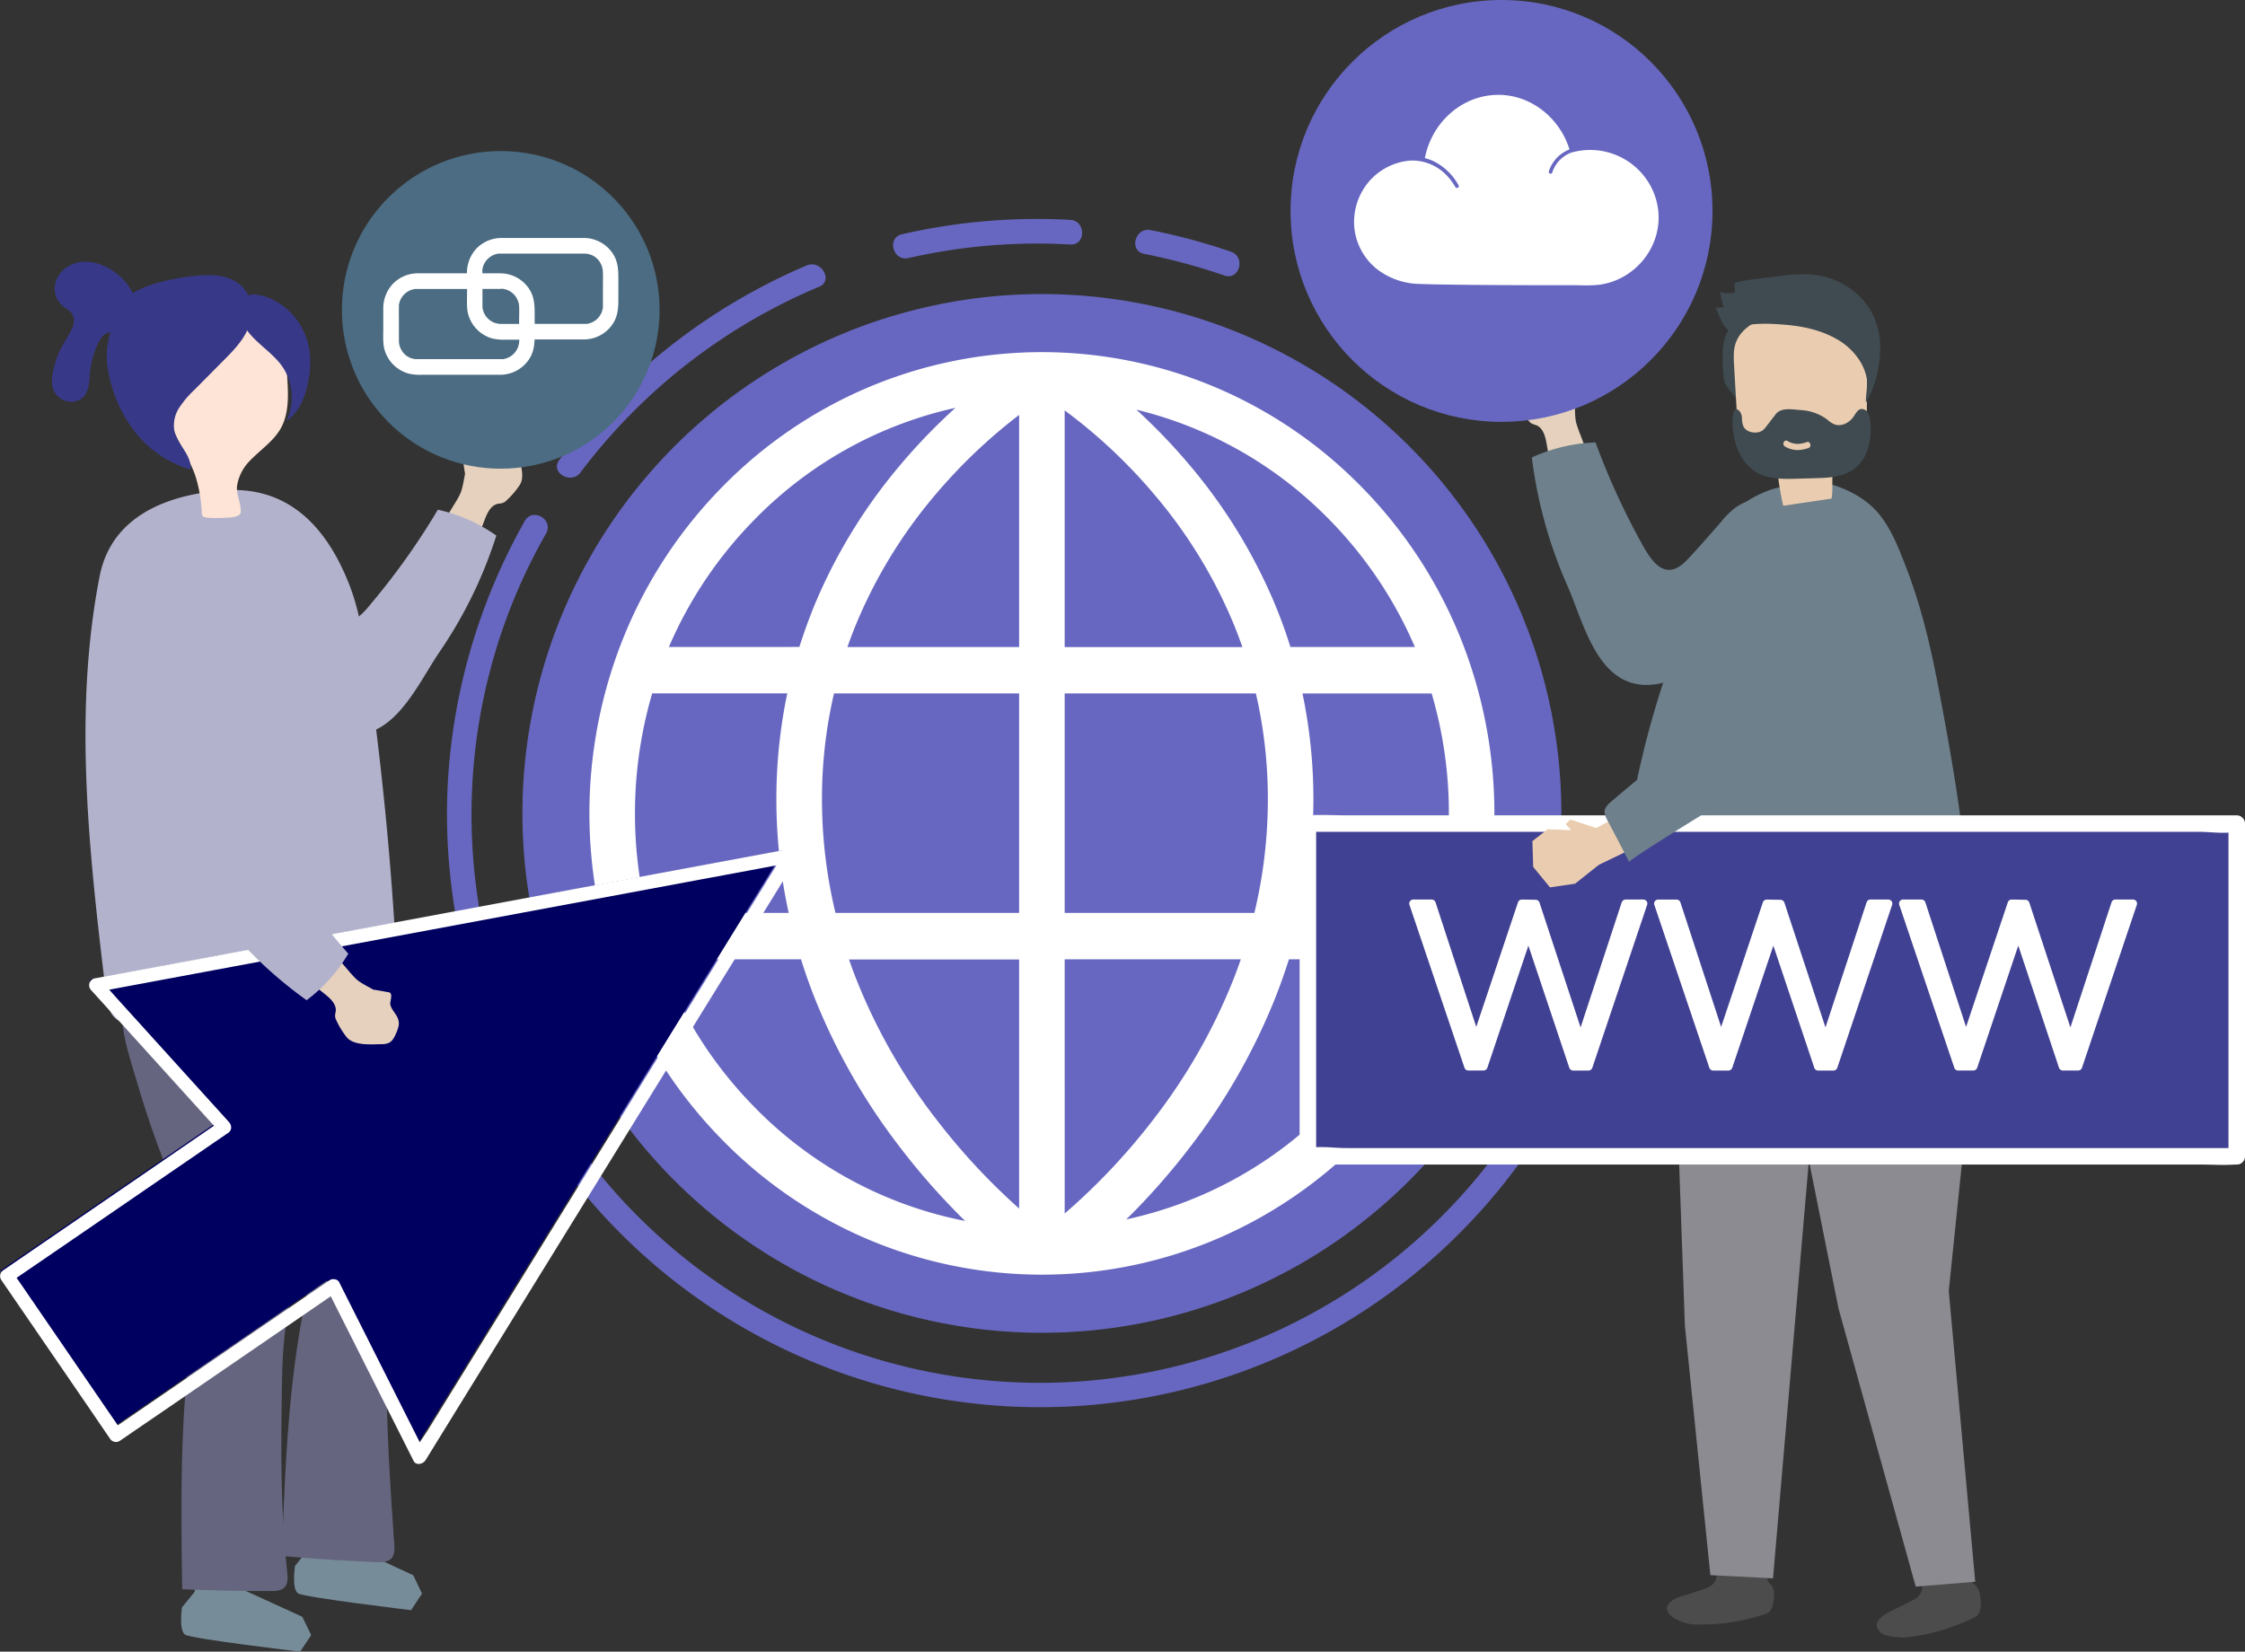
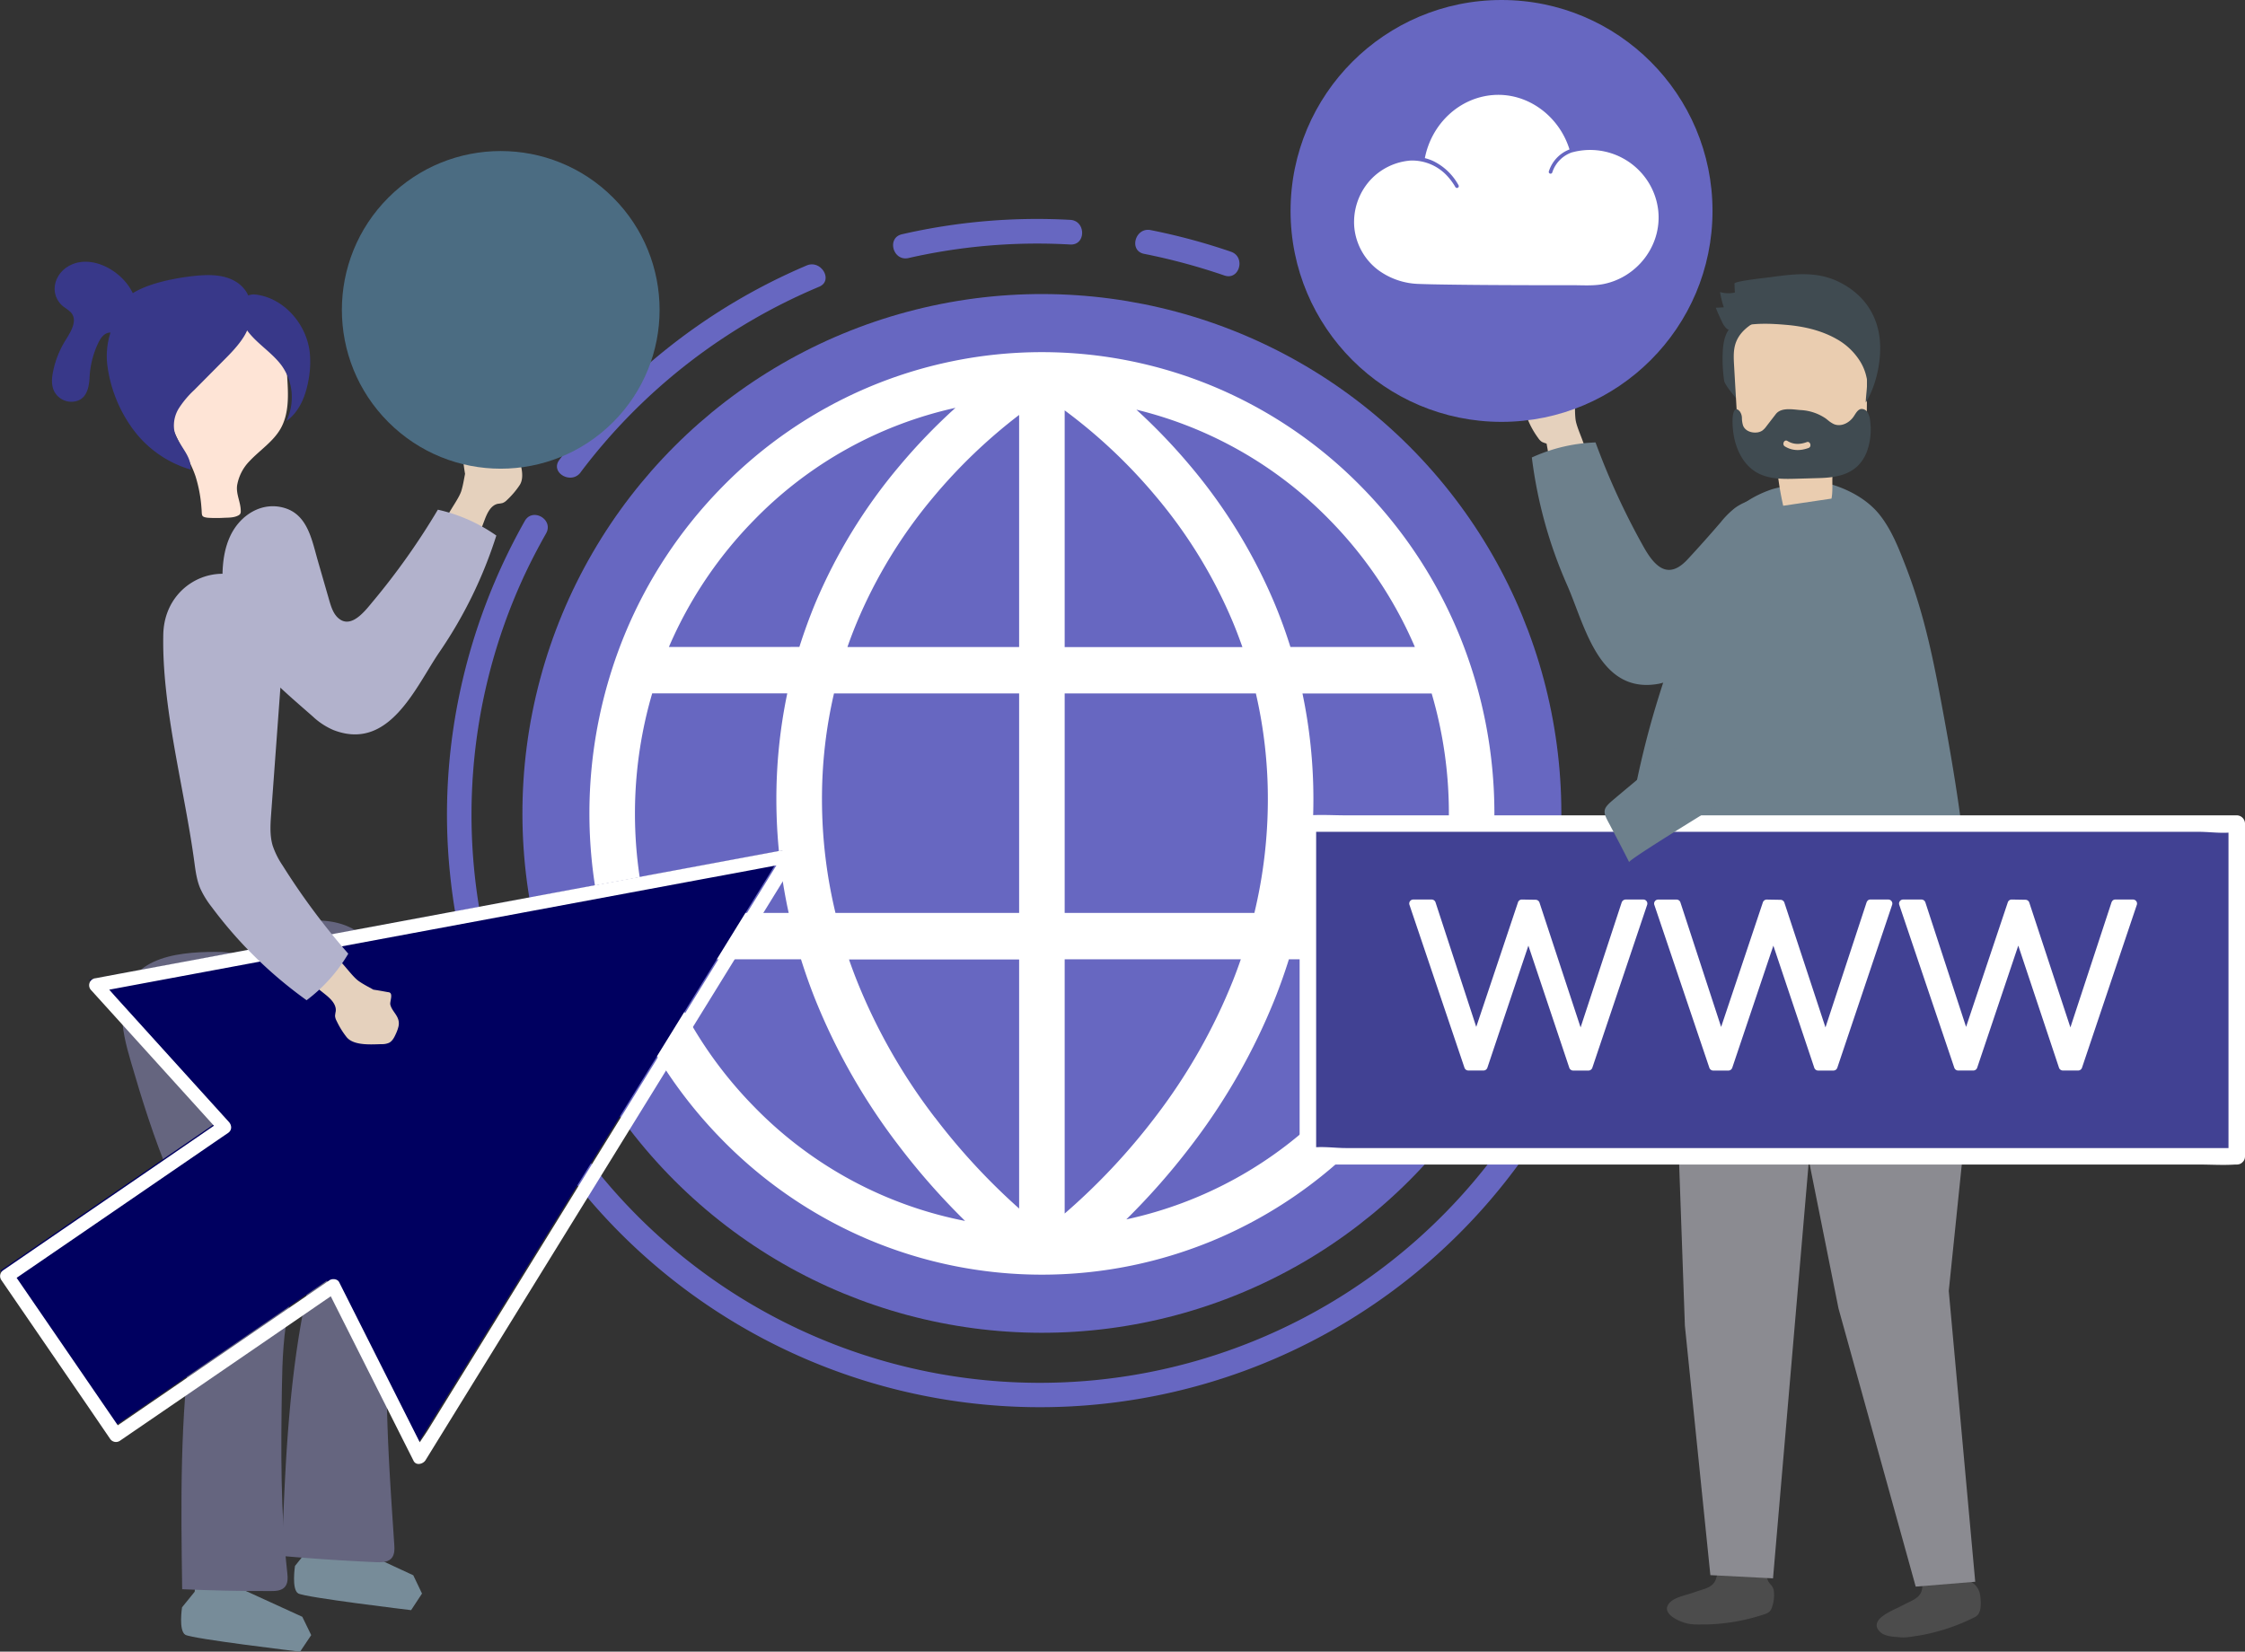
<svg xmlns="http://www.w3.org/2000/svg" viewBox="0 0 1028.25 756.64">
  <rect x="0" y="0" width="1028.25" height="756.64" fill="#333333" stroke="none" />
  <defs>
    <style>.cls-1{fill:#e5d1bd;}.cls-2{fill:#6d808c;}.cls-3{fill:#4c4c4c;}.cls-4{fill:#8b8b91;}.cls-5{fill:#404b51;}.cls-6{fill:#eacdb0;}.cls-7{fill:#6767c1;}.cls-8{fill:#fff;}.cls-9{fill:#b2b2cc;}.cls-10{fill:#778c99;}.cls-11{fill:#65657f;}.cls-12{fill:#fee4d6;}.cls-13{fill:#383889;}.cls-14{fill:#414193;}.cls-15{fill:#000060;}.cls-16{fill:#4b6c82;}</style>
  </defs>
  <g id="object">
-     <path class="cls-1" d="M760.6,185.62a6.79,6.79,0,0,1,1.16.45c3.5,1.74,3.57,5.64,6.14,8,1.14,1,5.76,1.24,4.84,3.63-.35.88-1.28,3.94-2.4,7,0,2.67-.05,5.36.23,8,.73,6.73,10.19,20.1,2.37,25.14a15.42,15.42,0,0,1-4.82,2.35,12.94,12.94,0,0,1-4.39,0c-1.14-.14-3-.08-3.67-1s-.69-3.87-.91-5.06L757.33,224c-.59-3.33-1.6-7.18-4.74-8.43a16.61,16.61,0,0,1-2.08-.75,5.88,5.88,0,0,1-1.74-1.77,39.26,39.26,0,0,1-4.57-8c-2.07-5.06,2.7-12.19,5.08-16.37a8.21,8.21,0,0,1,2.23-2.78c1.61-1.11,3.73-1,5.67-.82A17,17,0,0,1,760.6,185.62Z" transform="translate(-48.97 -20.79)" />
+     <path class="cls-1" d="M760.6,185.62a6.79,6.79,0,0,1,1.16.45c3.5,1.74,3.57,5.64,6.14,8,1.14,1,5.76,1.24,4.84,3.63-.35.88-1.28,3.94-2.4,7,0,2.67-.05,5.36.23,8,.73,6.73,10.19,20.1,2.37,25.14a15.42,15.42,0,0,1-4.82,2.35,12.94,12.94,0,0,1-4.39,0c-1.14-.14-3-.08-3.67-1s-.69-3.87-.91-5.06L757.33,224a16.61,16.61,0,0,1-2.08-.75,5.88,5.88,0,0,1-1.74-1.77,39.26,39.26,0,0,1-4.57-8c-2.07-5.06,2.7-12.19,5.08-16.37a8.21,8.21,0,0,1,2.23-2.78c1.61-1.11,3.73-1,5.67-.82A17,17,0,0,1,760.6,185.62Z" transform="translate(-48.97 -20.79)" />
    <path class="cls-2" d="M776.21,312.22c-3.71-8-6.47-16.62-9.44-23.35a207.71,207.71,0,0,1-16.19-58.51,76.44,76.44,0,0,1,29.17-6.89,331.21,331.21,0,0,0,22,47.8c5.1,9.1,11.25,15.38,20.16,5.78q7.74-8.35,15.17-17a40.46,40.46,0,0,1,6.53-6.55c4.45-3.27,10-4.54,15.41-5.72,6.82-1.5,12.26-1.79,14.17,5.71,2.15,8.44.73,17.37-1.36,25.82-6.05,24.44-32.55,38.43-52.32,50.23A33.18,33.18,0,0,1,808.89,334C791.51,337.29,782.5,325.76,776.21,312.22Z" transform="translate(-48.97 -20.79)" />
    <path class="cls-3" d="M955.61,750.24a8.09,8.09,0,0,0-2.39-3.76c-.61-.51-1.31-.91-1.9-1.44-2.79-2.51-2.48-4.9-6.58-4.36-4.66.62-9.31,1.45-14,2.17a1.2,1.2,0,0,0-.52.18,1.16,1.16,0,0,0-.29.73l-.57,4.67c-.52,4.2-4.42,5.43-7.62,7.09l-2.55,1.3c-3.62,1.86-14.62,6-9.2,11.47,2.25,2.26,6.14,2.26,9.12,2.55s5.79-.38,8.64-.76a90.89,90.89,0,0,0,25.8-8.52c3-1.53,2.77-5.84,2.51-8.89A11.25,11.25,0,0,0,955.61,750.24Z" transform="translate(-48.97 -20.79)" />
    <path class="cls-3" d="M861.38,749.33a5.34,5.34,0,0,0-.77-1.86c-.47-.69-1.12-1.24-1.57-2-1.13-1.81-.71-4.38-2.12-6-2-2.29-5.33-1.25-7.88-1.09-3.91.24-7.9.06-11.82.09a1,1,0,0,0-.54.1,1.07,1.07,0,0,0-.39.68L835,743.83c-1.12,4.08-5.16,4.73-8.57,5.9-.88.31-1.78.61-2.71.92-3,1-7.3,1.8-9.65,4-5.34,5.05,4,9,7.53,9.83,2.81.7,5.78.46,8.65.5a90.58,90.58,0,0,0,26.77-4.66,6.14,6.14,0,0,0,2.43-1.26,5.15,5.15,0,0,0,1.18-2.18A16.22,16.22,0,0,0,861.38,749.33Z" transform="translate(-48.97 -20.79)" />
    <polygon class="cls-4" points="836.54 455.46 830.13 512.72 821.06 618.38 812.08 723.05 783.38 721.58 771.71 607.35 768.27 510.46 779.23 448.66 836.54 455.46" />
    <polygon class="cls-4" points="893.58 456.15 902.88 491.28 892.57 591.4 904.69 724.61 877.43 726.84 842.07 599.41 814.16 459.99 893.58 456.15" />
    <path class="cls-2" d="M952.05,461c-.21-6.29-.59-11.56-.64-13.44A486.72,486.72,0,0,0,947,396.19c-2.09-15.51-4.74-31.07-7.61-46.7-4.5-24.51-8.59-46.11-17.62-69.42-3.2-8.27-6.49-16.7-12-23.59-5.1-6.35-12.71-10.72-20.34-13.27a115.28,115.28,0,0,0-11.15-3c-4-.92-6.07.91-9.94,2.56-2.61,1.12-5.66,1.41-8.36,2.36-16,5.61-25.16,16.92-30.58,33L816.3,316.82c-3.58,10.61-7.16,21.22-10.27,32C797.9,377,793.1,406,789.57,435.07c-1.77,14.59-3.22,29.21-4.61,43.84-.9,9.34,3.86,5.41,9.47,2.56,9.67-4.93,19.28-10.12,30.13-11.9a90.74,90.74,0,0,1,16-.82c32.46.46,65.05,5.29,95.54,16.45a16.63,16.63,0,0,1,5.14,2.61c2,1.65,4.65,5.41,7.5,3.45,1.78-1.23,2.21-5.39,2.53-7.27C952.55,476.46,952.3,468.58,952.05,461Z" transform="translate(-48.97 -20.79)" />
    <path class="cls-5" d="M850.65,177.48a41.71,41.71,0,0,0-4,18.85c0,1.72,0,3.72-1.32,4.8s0,3.49-1.19,2.09-5.23-6.25-5.49-8.08a69.21,69.21,0,0,1-.64-12.95c.17-3.76.72-7.7,3-10.68a20.72,20.72,0,0,1,5-4.31c2.63-1.81,5.35-3.64,8.44-4.4,5.34-1.3,8.74.49,4.18,4.56A33.23,33.23,0,0,0,850.65,177.48Z" transform="translate(-48.97 -20.79)" />
    <path class="cls-6" d="M887.83,249.2l-22.12,3.28a138.05,138.05,0,0,1-3-19.65c-6.51-.78-14.21-2.51-16.76-9.27a22.63,22.63,0,0,1-1.08-6.78q-.84-14.28-1.66-28.56c-.19-3.29-.37-6.68.59-9.8,1.67-5.46,6.45-8.92,11.2-11.18,12.11-5.78,26.55-6.33,38.34.37a20.94,20.94,0,0,1,8,7.43c3,5.09,3,11.57,2.84,17.63L904,209.44c-.12,6.43-.7,13.86-5.42,17.5-2.5,1.93-5.85,2.44-8,4.88C886.82,236.13,889,243.33,887.83,249.2Z" transform="translate(-48.97 -20.79)" />
    <path class="cls-5" d="M843.5,222.41c1.45,5.87,4.56,11.38,9.47,14.46,5.57,3.49,12.33,3.41,18.72,3.23l10.49-.3c8.84-.25,17.57-1.87,21.64-11.57a29.23,29.23,0,0,0,1.72-14.48,9.35,9.35,0,0,0-1.08-3.86,3.19,3.19,0,0,0-3.14-1.73c-1.55.31-2.41,2.07-3.35,3.46-2.05,3-5.85,4.84-9.07,3.45a12.27,12.27,0,0,1-2.63-1.72c-.34-.27-.68-.54-1-.8a22.37,22.37,0,0,0-11.68-3.91c-3.55-.28-8.81-1.33-11.27,1.86l-4.3,5.57a8.63,8.63,0,0,1-2,2.06,5.73,5.73,0,0,1-2.7.8c-2.37.16-5.09-.81-6-3.22a12,12,0,0,1-.52-3.34,5.31,5.31,0,0,0-1-3.14c-2.78-3.11-3.27,2.1-3.29,3.87A37.38,37.38,0,0,0,843.5,222.41Zm24.14.38c2.9,1.77,5.83,1.64,8.89.52,1.57-.57,2.38,2.11.81,2.69-3.69,1.34-7.4,1.41-10.87-.71C865,224.4,866.19,221.9,867.64,222.79Z" transform="translate(-48.97 -20.79)" />
    <path class="cls-5" d="M838.49,161.57a50.17,50.17,0,0,1-1.72-7,13.51,13.51,0,0,0,6.8.24c-.07-1.37-.13-2.74-.19-4.11,0-1.14,15.06-2.73,16.28-2.9,11.48-1.56,22-3,32.71,2.71,9.17,4.91,15.29,12.63,17.18,23,1.81,9.9-.74,23.1-6,31.68-.11-2.66,1.08-9,.33-11.49a22.65,22.65,0,0,0-2.78-7.1,29.62,29.62,0,0,0-10.83-10.44c-7-4-14.94-5.82-22.84-6.52-7.24-.64-16-1.12-23,1.19-3.37,1.11-3.89,2-6.13-1.39-.4-.59-3.65-7.65-3.37-7.67Z" transform="translate(-48.97 -20.79)" />
    <circle class="cls-7" cx="687.73" cy="96.63" r="96.63" />
    <path class="cls-8" d="M804.41,105a31.48,31.48,0,0,0-35.35-14.42H769a14.37,14.37,0,0,0-9.07,9.25.83.83,0,0,1-1.59-.45,15.92,15.92,0,0,1,9.49-10.13c-4.73-15.29-19.14-26.12-35-24.92-15.58,1.19-28.24,13.33-31.25,28.9a20.84,20.84,0,0,1,3.84,1.34A26.45,26.45,0,0,1,717,105.64a.83.83,0,0,1-1.43.86,27.43,27.43,0,0,0-3.14-4.42A21.86,21.86,0,0,0,695,94.34a28,28,0,0,0-18.46,9,28.58,28.58,0,0,0-7.29,21.43A27.79,27.79,0,0,0,680,144.34a32.91,32.91,0,0,0,19.12,6.53c4.55.17,9.12.24,13.68.3,13,.19,26.08.24,39.11.27q8.6,0,17.19,0c4.7,0,9.66.39,14.29-.53,15.16-3,26.63-17.25,25.12-33.33A31,31,0,0,0,804.41,105Z" transform="translate(-48.97 -20.79)" />
    <circle class="cls-7" cx="526.18" cy="393.42" r="237.92" transform="translate(-173.05 466.51) rotate(-45)" />
    <path class="cls-8" d="M717.14,311.17A210.88,210.88,0,0,0,672.73,244a206.19,206.19,0,0,0-65.87-45.28,204.22,204.22,0,0,0-161.35,0A206.34,206.34,0,0,0,379.63,244a210.88,210.88,0,0,0-44.41,67.16,215.81,215.81,0,0,0,0,164.51,210.88,210.88,0,0,0,44.41,67.16,206.5,206.5,0,0,0,65.88,45.28,204.22,204.22,0,0,0,161.35,0,206.35,206.35,0,0,0,65.87-45.28,210.88,210.88,0,0,0,44.41-67.16,215.81,215.81,0,0,0,0-164.51Zm-4.56,82.25A195.29,195.29,0,0,1,707.22,439h-62.3a244.32,244.32,0,0,0,5.61-52.06,235.45,235.45,0,0,0-5-48.45H704.7A194.12,194.12,0,0,1,712.58,393.42ZM658,259a190,190,0,0,1,39,58.16H640q-3.12-10-7.18-19.77a245.17,245.17,0,0,0-38.76-63.27,269.09,269.09,0,0,0-24.61-25.66A184.4,184.4,0,0,1,658,259ZM536.61,208.79A242.21,242.21,0,0,1,578.23,248a223.85,223.85,0,0,1,35.41,57.77c1.58,3.77,3,7.59,4.38,11.45H536.61Zm87.57,129.67a213.65,213.65,0,0,1,5.49,48.45A223,223,0,0,1,623.5,439H536.61V338.46ZM425.45,386.91a213.16,213.16,0,0,1,5.5-48.45h84.8V439H431.63A222.43,222.43,0,0,1,425.45,386.91Zm90.3-176V317.2H437.11q1.93-5.56,4.19-11a223.66,223.66,0,0,1,35.11-57.62A244.81,244.81,0,0,1,515.75,210.87ZM394.38,259a184.13,184.13,0,0,1,92.21-51.38,266.21,266.21,0,0,0-25.54,26.5,245.21,245.21,0,0,0-38.77,63.27q-4,9.74-7.18,19.77H355.34A190.18,190.18,0,0,1,394.38,259Zm-46.71,79.42h61.89a236.14,236.14,0,0,0-5,48.45A244.32,244.32,0,0,0,410.2,439H345.15a195.88,195.88,0,0,1,2.52-100.51ZM394.38,527.8a190.07,190.07,0,0,1-42.8-67.56h64.26q2.84,9.08,6.37,18a285.24,285.24,0,0,0,38.53,67.54A317.7,317.7,0,0,0,491,580.11,184,184,0,0,1,394.38,527.8Zm82.83,5a264.28,264.28,0,0,1-35.66-62.47q-2-5-3.72-10h77.92v114.1A294.16,294.16,0,0,1,477.21,532.75Zm59.4,44V460.24h80.68q-1.66,4.85-3.56,9.65a263.83,263.83,0,0,1-35.4,62.31A293.11,293.11,0,0,1,536.61,576.72ZM658,527.8a184,184,0,0,1-93.16,51.6,319,319,0,0,0,29.57-33.61,285.54,285.54,0,0,0,38.52-67.54q3.54-8.92,6.38-18h61.49A189.79,189.79,0,0,1,658,527.8Z" transform="translate(-48.97 -20.79)" />
    <path class="cls-7" d="M751.49,522.64A260.29,260.29,0,0,1,289.56,283.46c2.94-6.22,6.14-12.32,9.53-18.32,3.58-6.33-6.17-12-9.75-5.7-27.55,48.72-39.95,105.26-34.31,161A271.57,271.57,0,0,0,749.9,546.52c4-5.91,7.78-12,11.34-18.18s-6.14-12-9.75-5.7Z" transform="translate(-48.97 -20.79)" />
    <path class="cls-7" d="M573,137.08A283.69,283.69,0,0,1,609.78,147c6.89,2.36,9.85-8.54,3-10.89A283.66,283.66,0,0,0,576,126.2c-7.1-1.41-10.14,9.47-3,10.88Z" transform="translate(-48.97 -20.79)" />
    <path class="cls-7" d="M465.07,139a266,266,0,0,1,74.1-6.2c7.26.4,7.24-10.89,0-11.29a276.8,276.8,0,0,0-77.1,6.6c-7.08,1.62-4.09,12.51,3,10.89Z" transform="translate(-48.97 -20.79)" />
    <path class="cls-7" d="M314.9,237.15a265.1,265.1,0,0,1,109.25-85c6.67-2.82.93-12.55-5.7-9.75a275.56,275.56,0,0,0-113.3,89.09c-4.35,5.82,5.45,11.46,9.75,5.7Z" transform="translate(-48.97 -20.79)" />
    <path class="cls-1" d="M274.73,221.37a8.06,8.06,0,0,0-1.19.23c-3.67,1-4.44,4.77-7.32,6.56-1.29.79-5.76.15-5.3,2.61.18.91.52,4,1.05,7.11-.51,2.56-.91,5.16-1.66,7.66-1.9,6.34-13.38,17.48-6.78,23.72a15.21,15.21,0,0,0,4.21,3.12,12.85,12.85,0,0,0,4.21.82c1.12.07,2.87.45,3.7-.27s1.36-3.59,1.77-4.69l3.57-9.43c1.17-3.08,2.83-6.6,6.07-7.24a15.5,15.5,0,0,0,2.13-.35,5.63,5.63,0,0,0,2-1.38A38.63,38.63,0,0,0,287,243c2.9-4.49-.41-12.18-1.95-16.63a7.93,7.93,0,0,0-1.64-3.07c-1.34-1.35-3.4-1.61-5.3-1.8A17.38,17.38,0,0,0,274.73,221.37Z" transform="translate(-48.97 -20.79)" />
    <path class="cls-9" d="M237.05,340.15c5-7,9.19-14.8,13.25-20.73a202.94,202.94,0,0,0,26-53.29,75,75,0,0,0-26.78-11.85,323,323,0,0,1-29.72,42c-3.24,3.88-9.63,12.55-15.47,8-2.63-2-3.69-5.45-4.61-8.65l-5.19-18c-2.66-9.24-4.57-20.57-14.65-23.94-10.69-3.58-21,3-25.5,12.77-3.58,7.72-3.82,16.55-3.32,25,1.42,24.55,24.36,42.73,41.23,57.61a32.37,32.37,0,0,0,9.43,6.17C217.86,361.48,228.58,352,237.05,340.15Z" transform="translate(-48.97 -20.79)" />
    <path class="cls-10" d="M138.9,741.2l-.76,8.77-5.79,7.14s-1.66,10.7,1.5,12.58,52.57,7.74,52.57,7.74l5.09-7.59-4.08-8.39-26.11-11.94-9-10Z" transform="translate(-48.97 -20.79)" />
    <path class="cls-10" d="M190.55,722.25l-.76,8.77-5.71,7.14s-1.65,10.71,1.46,12.58,51.72,7.67,51.72,7.67l5-7.6-4-8.38-25.68-11.91-8.81-9.94Z" transform="translate(-48.97 -20.79)" />
    <path class="cls-11" d="M131.1,569.15c4.24,8.93,8.06,17,8.75,28.52.68,11.31-1.43,22.57-3,33.78-5.54,38.8-5,78.19-4.44,117.38q20.28.88,40.58.84c2.31,0,4.9-.14,6.43-1.86s1.37-4.32,1.12-6.61c-3.11-27.85-2.89-56-2.47-84,.21-13.78.68-25.56,3.5-38.86s2.31-26.89,1.4-40.28c-2.22-32.79-8.86-65-10.69-97.75-.33-5.95-.89-12.34-4.74-16.88-4.63-5.46-12.56-6.58-19.71-6.58-19.68,0-41.89,3.12-42.88,27-.33,8,1.77,15.8,4,23.44,5.1,17.52,10.65,35.2,17.71,52C128.08,562.81,129.62,566,131.1,569.15Z" transform="translate(-48.97 -20.79)" />
    <path class="cls-11" d="M186,554.08c4,9.13,7.68,17.4,7.82,28.92.14,11.33-2.69,22.47-5,33.59-7.89,38.48-9.34,77.84-10.77,117q21.49,1.88,43.06,2.84c2.44.11,5.2.1,6.92-1.54s1.68-4.25,1.52-6.55c-2.31-34.8-4.92-69.71-2.47-104.49.94-13.32,2.61-26.58,3.36-39.9,1.47-26-.62-51.93-3.78-77.7-1.95-15.88.81-49.86-15.25-59.47-7.28-4.35-16.47-5-25-3.7a32.7,32.7,0,0,0-12.33,4.11c-7.06,4.38-10.79,12.43-11.56,20.36s1.07,15.87,3,23.61c4.51,17.75,9.48,35.69,16.12,52.85C183.09,547.6,184.55,550.9,186,554.08Z" transform="translate(-48.97 -20.79)" />
-     <path class="cls-9" d="M115.49,255.39c-10.35,6.14-18.18,15.52-20.89,29.42C82.34,347.63,89.91,412.41,97.52,476c.52,4.34,1.32,9.17,4.84,11.75,4,2.92,9.54,1.6,14.28.2a698.19,698.19,0,0,1,114.12-23.45q-3.49-70.09-13.56-139.64c-1.82-12.52-3.82-25.14-8.5-36.89-10.43-26.23-28.15-44.93-57.86-42.5C138.24,246.46,125.65,249.37,115.49,255.39Z" transform="translate(-48.97 -20.79)" />
    <path class="cls-12" d="M180.53,193.78c.51,8,.9,16.53-3.1,23.48C174,223.18,168,227,163.29,232a20.93,20.93,0,0,0-5.72,11.18c-.53,4.13,1.69,7.66,1.67,11.79a2.59,2.59,0,0,1-.2,1.14,2.26,2.26,0,0,1-.92.81c-1.87,1-4.1,1-6.22,1.06a64.67,64.67,0,0,1-7.75,0c-3.25-.4-2.59-1.06-2.9-4.38A63.26,63.26,0,0,0,138.53,239c-3.29-9.75-10.3-18.08-12.29-28.29-2.2-11.3,1.09-22.38,4.67-33.13,1.61-4.81,3.37-9.71,6.66-13.56,7.25-8.46,24.23-11.16,32.35-2.52C179.56,171.79,179.68,180.21,180.53,193.78Z" transform="translate(-48.97 -20.79)" />
    <path class="cls-13" d="M178,188.3a25,25,0,0,1,2.13,25.37c6.11-4.27,9-11.87,10.22-19.22a44.08,44.08,0,0,0,.49-12.24c-1.46-12.86-11.65-24.74-24.48-26.45-8.49-1.13-8.45,9.69-5.15,15C165.53,177.64,173.18,181.74,178,188.3Z" transform="translate(-48.97 -20.79)" />
    <path class="cls-13" d="M155.49,149c-4.75-2.28-10.24-2.41-15.49-2-7.2.62-21.67,2.74-30.22,8.1C105,144.87,91,137.08,80.89,142.43c-6,3.13-8.52,9.94-5.78,15.27a10.89,10.89,0,0,0,2.94,3.58,28.91,28.91,0,0,1,3.25,2.47c3.46,3.62.26,8.75-2.28,12.85a43.25,43.25,0,0,0-5.81,14.74c-.55,2.89-.76,5.94.56,8.66a8.89,8.89,0,0,0,8.11,4.84c6.46-.28,7.76-5.78,8.1-10.78a41.32,41.32,0,0,1,4-16.17c1-2,2.27-4,4.38-4.6a4.58,4.58,0,0,1,1.22-.15,34.81,34.81,0,0,0-1.44,15,63.29,63.29,0,0,0,12,29.64,50.33,50.33,0,0,0,26.09,18.1c.73-6.57-6.19-11.54-7.45-18a14.8,14.8,0,0,1,2.24-10.24,43.38,43.38,0,0,1,6.91-8.17l13-13.11c3.55-3.56,7.14-7.17,9.79-11.44C166.07,166.23,165.82,154,155.49,149Z" transform="translate(-48.97 -20.79)" />
    <rect class="cls-14" x="599.03" y="377.28" width="425.44" height="152.42" />
    <path class="cls-8" d="M1073.45,546.72H665.31c-5.12,0-11.5-1-16.55,0a4.69,4.69,0,0,1-.75,0l3.78,3.77V398.07L648,401.85h408.14c5.12,0,11.5,1,16.55,0a3.76,3.76,0,0,1,.75,0l-3.78-3.78V550.49c0,4.86,7.56,4.87,7.56,0V398.07a3.83,3.83,0,0,0-3.78-3.77H665.31c-5.47,0-11.09-.37-16.55,0H648a3.83,3.83,0,0,0-3.78,3.77V550.49a3.84,3.84,0,0,0,3.78,3.78h408.14c5.47,0,11.09.37,16.55,0,.25,0,.5,0,.75,0C1078.31,554.27,1078.32,546.72,1073.45,546.72Z" transform="translate(-48.97 -20.79)" />
    <path class="cls-8" d="M801.66,432.87h-8.17a2,2,0,0,0-1.77,1.35l-18.81,57.23L754.1,434.32a1.88,1.88,0,0,0-1.77-1.34l-6.35-.11a1.89,1.89,0,0,0-1.77,1.35q-9.54,28.51-19.09,57l-18.63-57a1.88,1.88,0,0,0-1.76-1.35h-8.48a1.84,1.84,0,0,0-1.76,2.32q12.6,37.33,25.21,74.66a1.89,1.89,0,0,0,1.77,1.35h7a1.89,1.89,0,0,0,1.77-1.35Q739.59,481.92,749,454q9.36,27.94,18.71,55.87a1.89,1.89,0,0,0,1.77,1.35h7.06a1.89,1.89,0,0,0,1.77-1.35l25.11-74.66A1.84,1.84,0,0,0,801.66,432.87Z" transform="translate(-48.97 -20.79)" />
    <path class="cls-8" d="M913.82,432.87h-8.17a1.67,1.67,0,0,0-1.53.87,2,2,0,0,0-.24.48l-18.81,57.23-18.81-57.13A1.87,1.87,0,0,0,864.5,433l-6.36-.11a1.89,1.89,0,0,0-1.77,1.35q-9.54,28.51-19.09,57l-18.63-57a1.88,1.88,0,0,0-1.76-1.35h-8.48a1.84,1.84,0,0,0-1.76,2.32q12.6,37.33,25.21,74.66a1.89,1.89,0,0,0,1.77,1.35h7a1.89,1.89,0,0,0,1.77-1.35q9.4-27.93,18.8-55.87l18.72,55.87a1.88,1.88,0,0,0,1.76,1.35h7.06a1.88,1.88,0,0,0,1.77-1.35q12.56-37.34,25.12-74.66A1.85,1.85,0,0,0,913.82,432.87Z" transform="translate(-48.97 -20.79)" />
    <path class="cls-8" d="M1026,432.87h-8.17a1.68,1.68,0,0,0-1.53.87,2,2,0,0,0-.24.48l-18.81,57.23-18.81-57.13a1.87,1.87,0,0,0-1.76-1.34l-6.36-.11a1.87,1.87,0,0,0-1.76,1.35q-9.56,28.51-19.09,57l-18.63-57a1.9,1.9,0,0,0-1.77-1.35h-8.47a1.85,1.85,0,0,0-1.77,2.32q12.6,37.33,25.22,74.66a1.88,1.88,0,0,0,1.76,1.35h7a1.88,1.88,0,0,0,1.77-1.35q9.4-27.93,18.8-55.87L992,509.85a1.89,1.89,0,0,0,1.76,1.35h7.06a1.88,1.88,0,0,0,1.77-1.35q12.55-37.34,25.12-74.66A1.85,1.85,0,0,0,1026,432.87Z" transform="translate(-48.97 -20.79)" />
    <polygon class="cls-15" points="359.12 389.52 40.97 448.81 99.81 513.78 0.24 582.05 25.22 618.48 50.2 654.9 149.76 586.63 189.17 664.93 359.12 389.52" />
    <path class="cls-8" d="M103.86,680.84l33.6-23,53.6-36.75q4.69-3.24,9.41-6.46,16.51,32.8,33,65.61,2.47,4.89,4.93,9.79c1.18,2.33,4.38,1.45,5.48-.33l16.93-27.45,40.66-65.88,49-79.4,42.38-68.67,14.06-22.79c2.2-3.56,4.66-7.06,6.63-10.74.09-.17.2-.32.29-.48a2.57,2.57,0,0,0-.08-3.1,2.46,2.46,0,0,0-2.94-1.5l-31.7,5.9L303,429.74l-91.72,17.09L132,461.61c-12.91,2.41-25.83,4.78-38.74,7.22l-.55.1a3.23,3.23,0,0,0-1.91,5.55l51.48,56.85,4.68,5.17-30.58,21-53.6,36.75-12.37,8.48a3.22,3.22,0,0,0-.87,4.4l39.77,58L99.45,680A3.23,3.23,0,0,0,103.86,680.84ZM65,618.43l-8.41-12.26L87.5,585l53.6-36.75q6.18-4.25,12.37-8.48c1.83-1.26,1.7-3.51.34-5l-51.48-56.85L99,474.17l25.77-4.81,76.11-14.18,91.72-17.09,79.32-14.78q16.33-3,32.66-6.09-6.66,10.8-13.33,21.6l-40.65,65.89-49,79.4-42.37,68.67-14.07,22.79c-1.2,1.95-2.62,3.93-3.93,5.95l-32-63.56-4.93-9.8c-.77-1.52-3.13-1.75-4.41-.87l-33.6,23-53.6,36.75-9.77,6.7Z" transform="translate(-48.97 -20.79)" />
    <path class="cls-1" d="M231.49,491a6.68,6.68,0,0,0,.15-1.18c.14-3.73-3.1-5.56-3.89-8.78-.35-1.44,1.6-5.4-.83-5.71-.9-.11-3.89-.74-6.93-1.17-2.23-1.25-4.52-2.4-6.62-3.86-5.31-3.67-12.21-17.7-20-13.45a14.65,14.65,0,0,0-4.17,3,12.54,12.54,0,0,0-2,3.67c-.41,1-1.29,2.53-.87,3.51s2.93,2.35,3.83,3.07l7.69,6.16c2.51,2,5.28,4.62,4.89,7.82a16.46,16.46,0,0,0-.31,2.09,5.45,5.45,0,0,0,.69,2.26,38.12,38.12,0,0,0,4.61,7.48c3.3,4.05,11.46,3.3,16.05,3.21a7.91,7.91,0,0,0,3.35-.6c1.66-.84,2.52-2.68,3.27-4.38A16.75,16.75,0,0,0,231.49,491Z" transform="translate(-48.97 -20.79)" />
    <path class="cls-9" d="M138,415.84c.55,4.09,1.11,8.24,2.72,12a41.87,41.87,0,0,0,5.16,8.39A197.06,197.06,0,0,0,189.4,479a73.18,73.18,0,0,0,19.09-21.32,315.48,315.48,0,0,1-30-40.28,38,38,0,0,1-4.61-9.16c-1.42-4.73-1.07-9.79-.71-14.72l4.2-57.33c.84-11.53,1.63-23.48-2.42-34.31-11.23-30-50.59-20.29-51.19,9.61C123.05,345.05,133.53,382.46,138,415.84Z" transform="translate(-48.97 -20.79)" />
-     <polygon class="cls-6" points="743.62 372.61 731.08 379.34 719.23 375.42 717.12 377.55 719.59 380.28 708.82 379.89 701.87 385.32 702.23 397.13 709.91 406.5 721.42 404.83 732.33 396.16 749.89 387.7 743.62 372.61" />
    <path class="cls-2" d="M784,391.79c.35-1.46,1.67-2.76,4.15-4.85,10.16-8.57,20.46-17,30.68-25.47,9.69-8,22.57-15.72,29.88-26.11,6.54-9.3,7.77-21.32,9.82-32.2a150.53,150.53,0,0,1,4.94-19.42c1.63-4.95,1.8-11.28,4-16.05,1.84-4.06,6-6.49,10.07-8.34,4.36-2,9.11-3.65,13.85-3,7.78,1.12,13.48,8.49,15.17,16.18s.24,15.67-1.22,23.41c-2,10.67-3.16,22-6.21,32.46-2.05,7-6.52,13.07-9.39,19.81-7,16.45-22.1,21.67-36.41,30.62-4.77,3-58.81,35.67-58.17,36.93-2.94-5.87-6-11.69-9.07-17.49C784.37,395.14,783.61,393.37,784,391.79Z" transform="translate(-48.97 -20.79)" />
    <circle class="cls-16" cx="278.32" cy="162.74" r="72.76" transform="translate(-82.53 223.68) rotate(-45)" />
-     <path class="cls-8" d="M330.1,137.68a15.91,15.91,0,0,0-13.62-7.87c-1.24,0-2.49,0-3.73,0H293.3c-4.84,0-9.69,0-14.54,0a15.94,15.94,0,0,0-11.66,4.93A16.51,16.51,0,0,0,262.83,146H255c-4.85,0-9.7,0-14.55,0a15.9,15.9,0,0,0-11.65,4.93,16.59,16.59,0,0,0-4.29,11.64V172c0,2.84-.2,5.8.47,8.58a15.89,15.89,0,0,0,11.12,11.35,23.66,23.66,0,0,0,6.28.54h35.8A15.87,15.87,0,0,0,292,184.19a15.69,15.69,0,0,0,1.63-5.44h0v-.1c.1-.78.16-1.56.19-2.36h22.67A15.86,15.86,0,0,0,330.32,168c1.69-3.22,1.87-6.54,1.87-10.06V147.87C332.19,144.3,331.94,140.88,330.1,137.68Zm-50.73,15.44.09,0c.41.09.82.17,1.23.3l.59.19.17.05.14.07c.46.24.91.47,1.34.75l.5.35.25.21a12.42,12.42,0,0,1,1.38,1.43l0,0s.05.08.07.13c.16.26.34.51.49.78s.62,1.33.49.94a13.86,13.86,0,0,1,.42,1.39c.06.21.1.43.14.64,0,0,.06.51.06.64.12,2.25,0,4.53,0,6.78v1.41h-8.24c-.37,0-.75,0-1.12-.06.18,0-.91-.18-1.12-.24s-.6-.19-.9-.28l-.13,0,0,0a19.85,19.85,0,0,1-1.74-1l-.21-.15c-.18-.14-.35-.29-.51-.44-.38-.35-.72-.73-1.06-1.11l-.1-.11-.08-.16-.34-.51q-.24-.41-.45-.81l-.18-.39,0,0a13.22,13.22,0,0,1-.49-1.66l-.06-.32s-.06-.57-.06-.65c0-.34,0-.68,0-1,0-2.38,0-4.77,0-7.15h8.23C278.55,153.06,279,153.08,279.37,153.12Zm7.36,24.61v.12a.13.13,0,0,0,0,.06c-.13.68-.33,1.32-.52,2l-.09.21c-.1.22-.2.43-.32.64a10.36,10.36,0,0,1-.65,1.06s-.32.43-.37.49l-.42.45c-.21.22-.44.43-.67.63l-.28.24-.08.06a16.52,16.52,0,0,1-1.46.87l-.29.14c-.06,0-.52.2-.58.22-.51.16-1,.28-1.53.39l-.18,0h-.16c-.33,0-.65,0-1,0H240.19c-.38,0-.75,0-1.12,0,.18,0-.92-.18-1.13-.24s-.6-.19-.9-.28l-.12,0,0,0a20,20,0,0,1-1.75-1l-.21-.15-.51-.45c-.37-.35-.71-.72-1-1.11l-.1-.1-.09-.16c-.1-.17-.23-.34-.33-.52s-.31-.53-.45-.8-.13-.26-.19-.39l0-.05a13.18,13.18,0,0,1-.48-1.66l-.06-.32s-.07-.58-.07-.65c0-.34,0-.69,0-1v-8.33c0-2.23-.06-4.47,0-6.69,0-.22,0-.44,0-.66,0-.07,0-.12,0-.17l0-.16a15.57,15.57,0,0,1,.39-1.53c0-.07.23-.61.22-.59a4.11,4.11,0,0,1,.21-.42c.12-.23.24-.46.38-.68s.47-.69.48-.73c.28-.33.57-.65.87-.94s.38-.35.57-.52a2,2,0,0,1,.25-.19,13,13,0,0,1,1.18-.74l.59-.3c-.05,0,.59-.21.71-.25a12.92,12.92,0,0,1,1.52-.36l.19,0,1,0h22.64v.15h0v.45h0v2.15c0,2.84-.21,5.8.47,8.58a15.87,15.87,0,0,0,11.11,11.35,23.7,23.7,0,0,0,6.28.54h6.09v.45C286.77,177.08,286.74,177.41,286.73,177.73Zm38.39-26.08v8.93c0,.33,0,.66,0,1,0,0,0,.07,0,.11v.06a19.39,19.39,0,0,1-.52,2s-.05.14-.08.22-.21.42-.32.63a10.44,10.44,0,0,1-.66,1.06l-.37.49-.41.45c-.22.22-.44.43-.67.63l-.29.24-.08.06a12.64,12.64,0,0,1-1.45.87l-.3.14-.58.22a13.19,13.19,0,0,1-1.53.39l-.17,0h-.16l-1,0H293.85V164c0-3.58-.25-7-2.09-10.19A15.92,15.92,0,0,0,278.14,146c-1.25,0-2.49,0-3.74,0h-4.5v-.79c0-.22,0-.44,0-.65v-.18a1.23,1.23,0,0,0,0-.16c.12-.51.23-1,.39-1.53,0-.07.24-.6.22-.59l.21-.42c.12-.23.25-.45.38-.67s.48-.7.49-.74a11,11,0,0,1,.87-.94c.18-.18.37-.35.56-.52a2,2,0,0,1,.25-.19c.38-.26.77-.51,1.18-.74l.6-.3c-.06,0,.59-.21.7-.25a13.41,13.41,0,0,1,1.52-.36l.2,0c.33,0,.65,0,1,0h38q.61,0,1.23.06l.09,0c.42.09.83.18,1.23.3l.6.19.16,0,.14.07c.46.24.91.47,1.35.75.05,0,.42.31.5.35l.25.21a12.42,12.42,0,0,1,1.38,1.43l0,0,.07.13c.16.26.34.51.49.78s.61,1.33.48.94a13.92,13.92,0,0,1,.43,1.39c.05.21.09.43.13.64,0,0,.06.52.07.64C325.22,147.11,325.12,149.39,325.12,151.65Z" transform="translate(-48.97 -20.79)" />
  </g>
</svg>